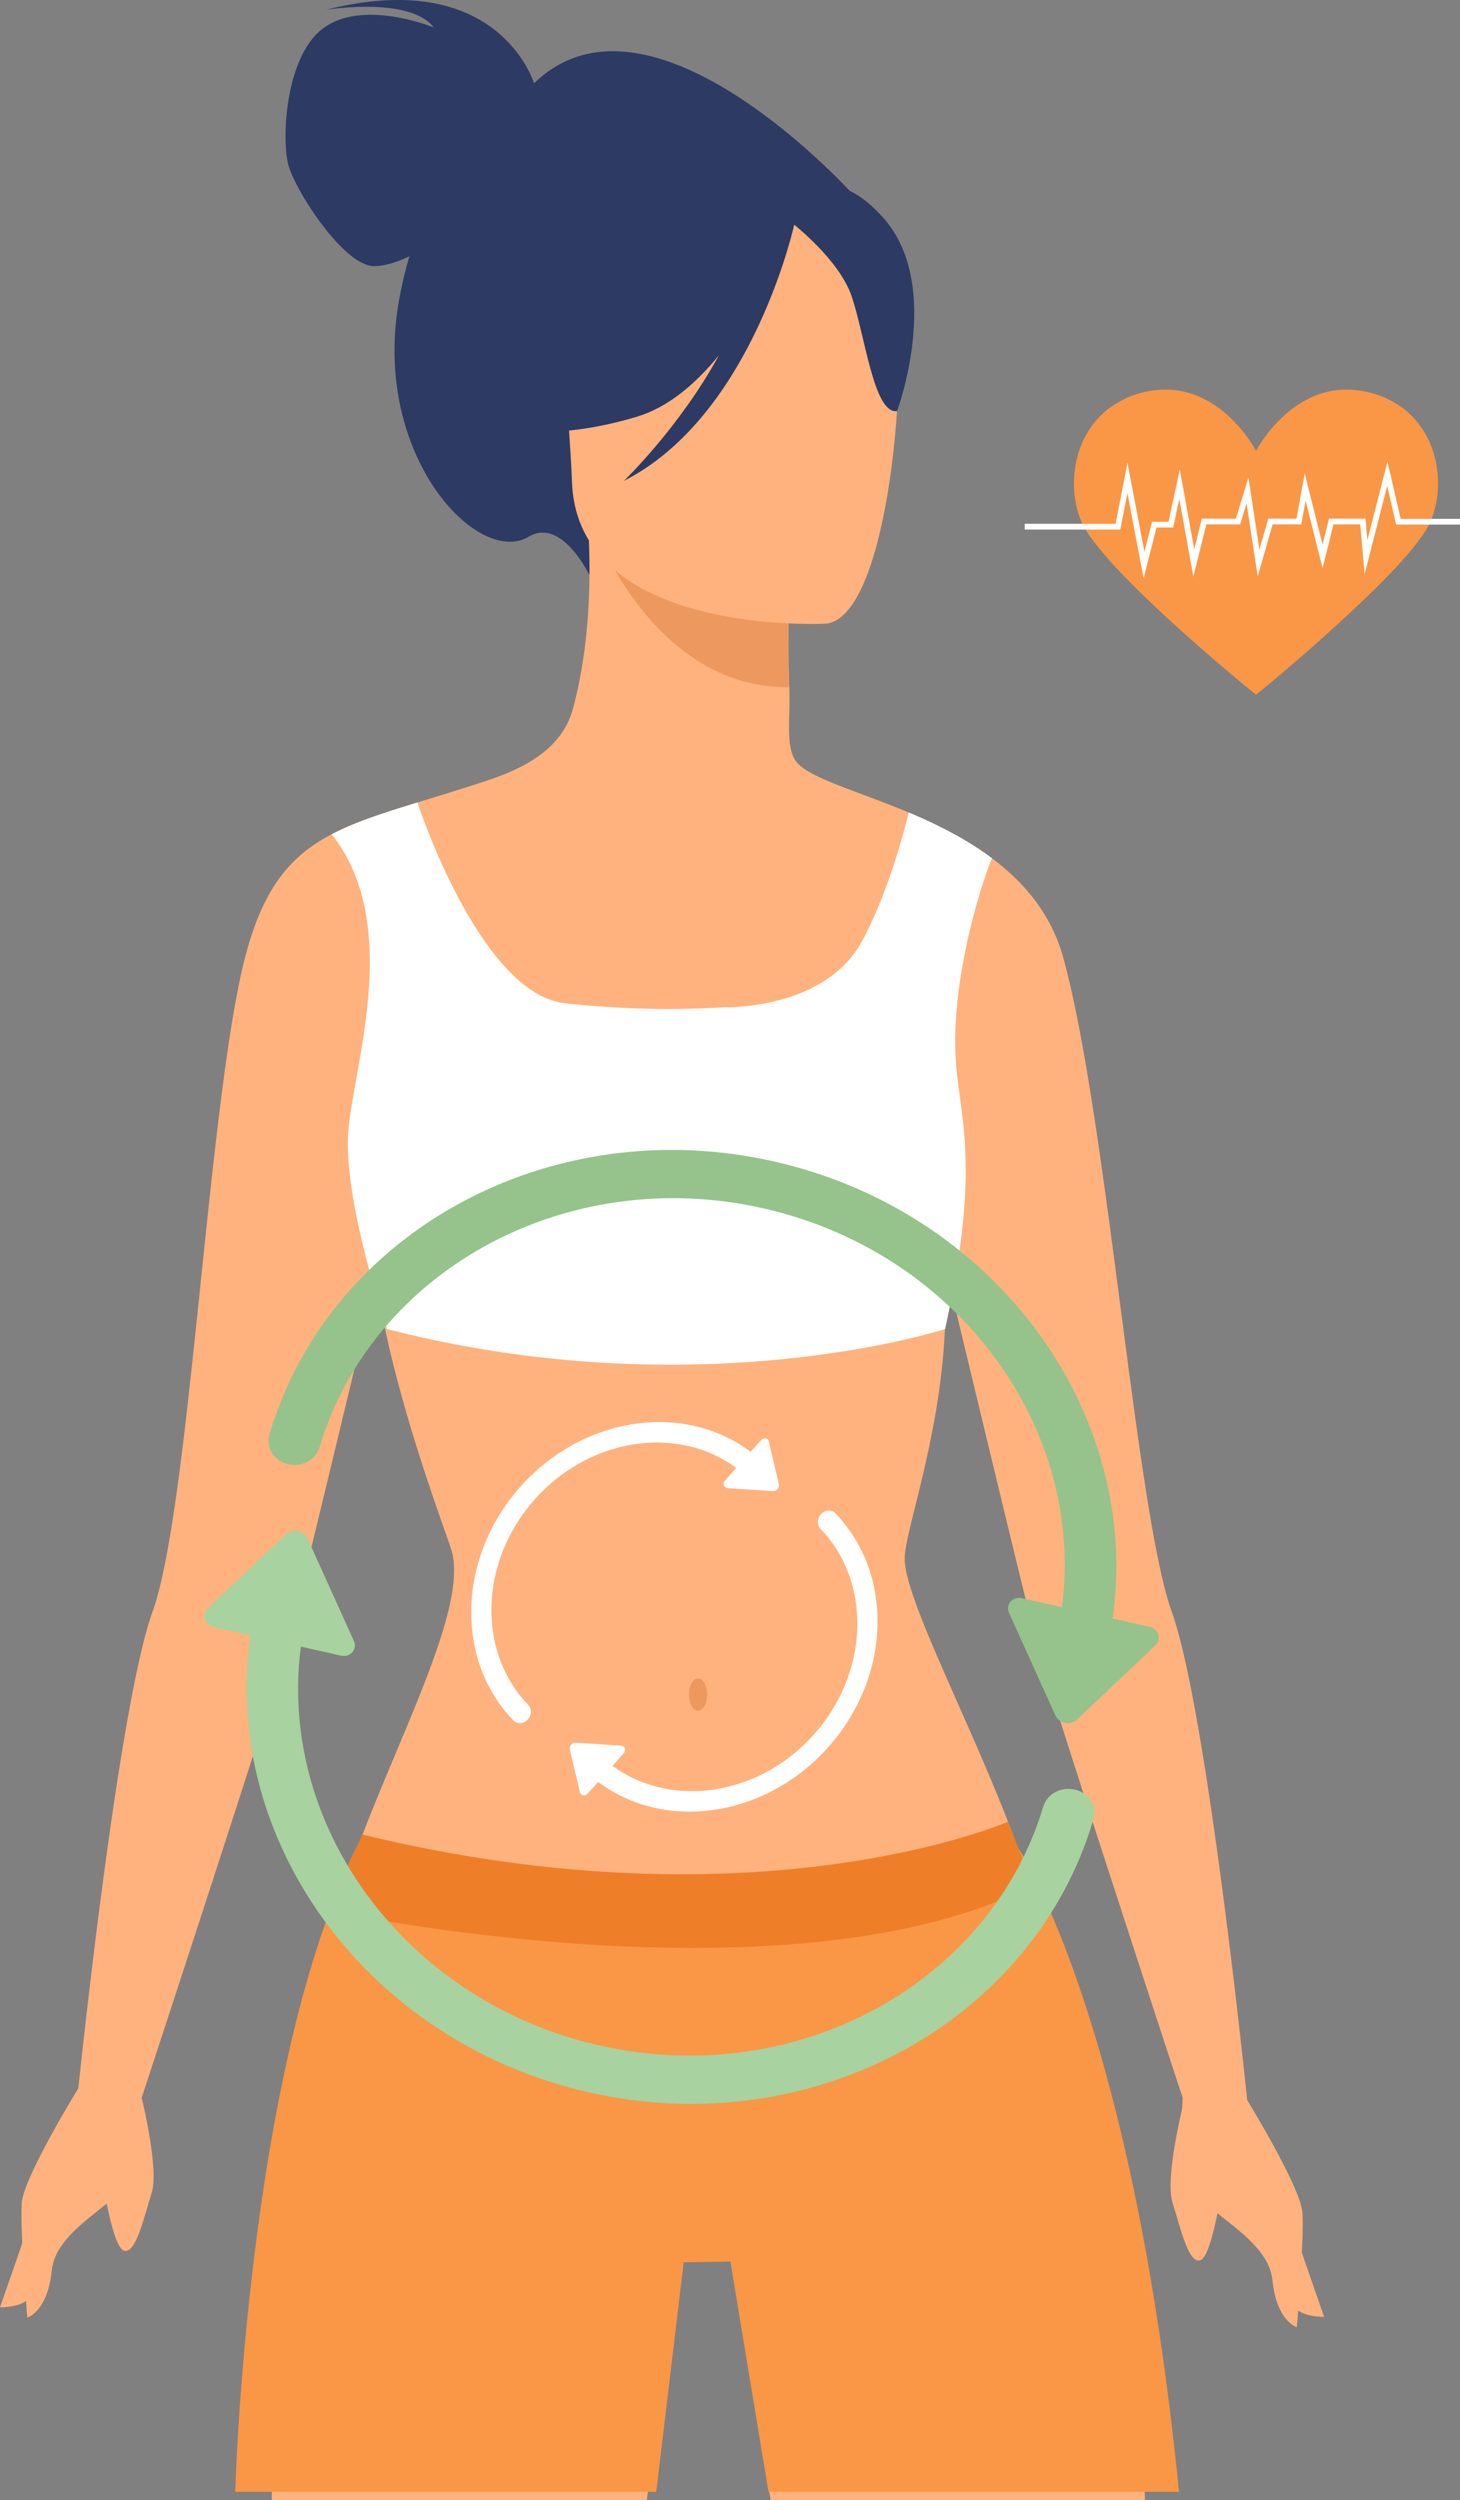
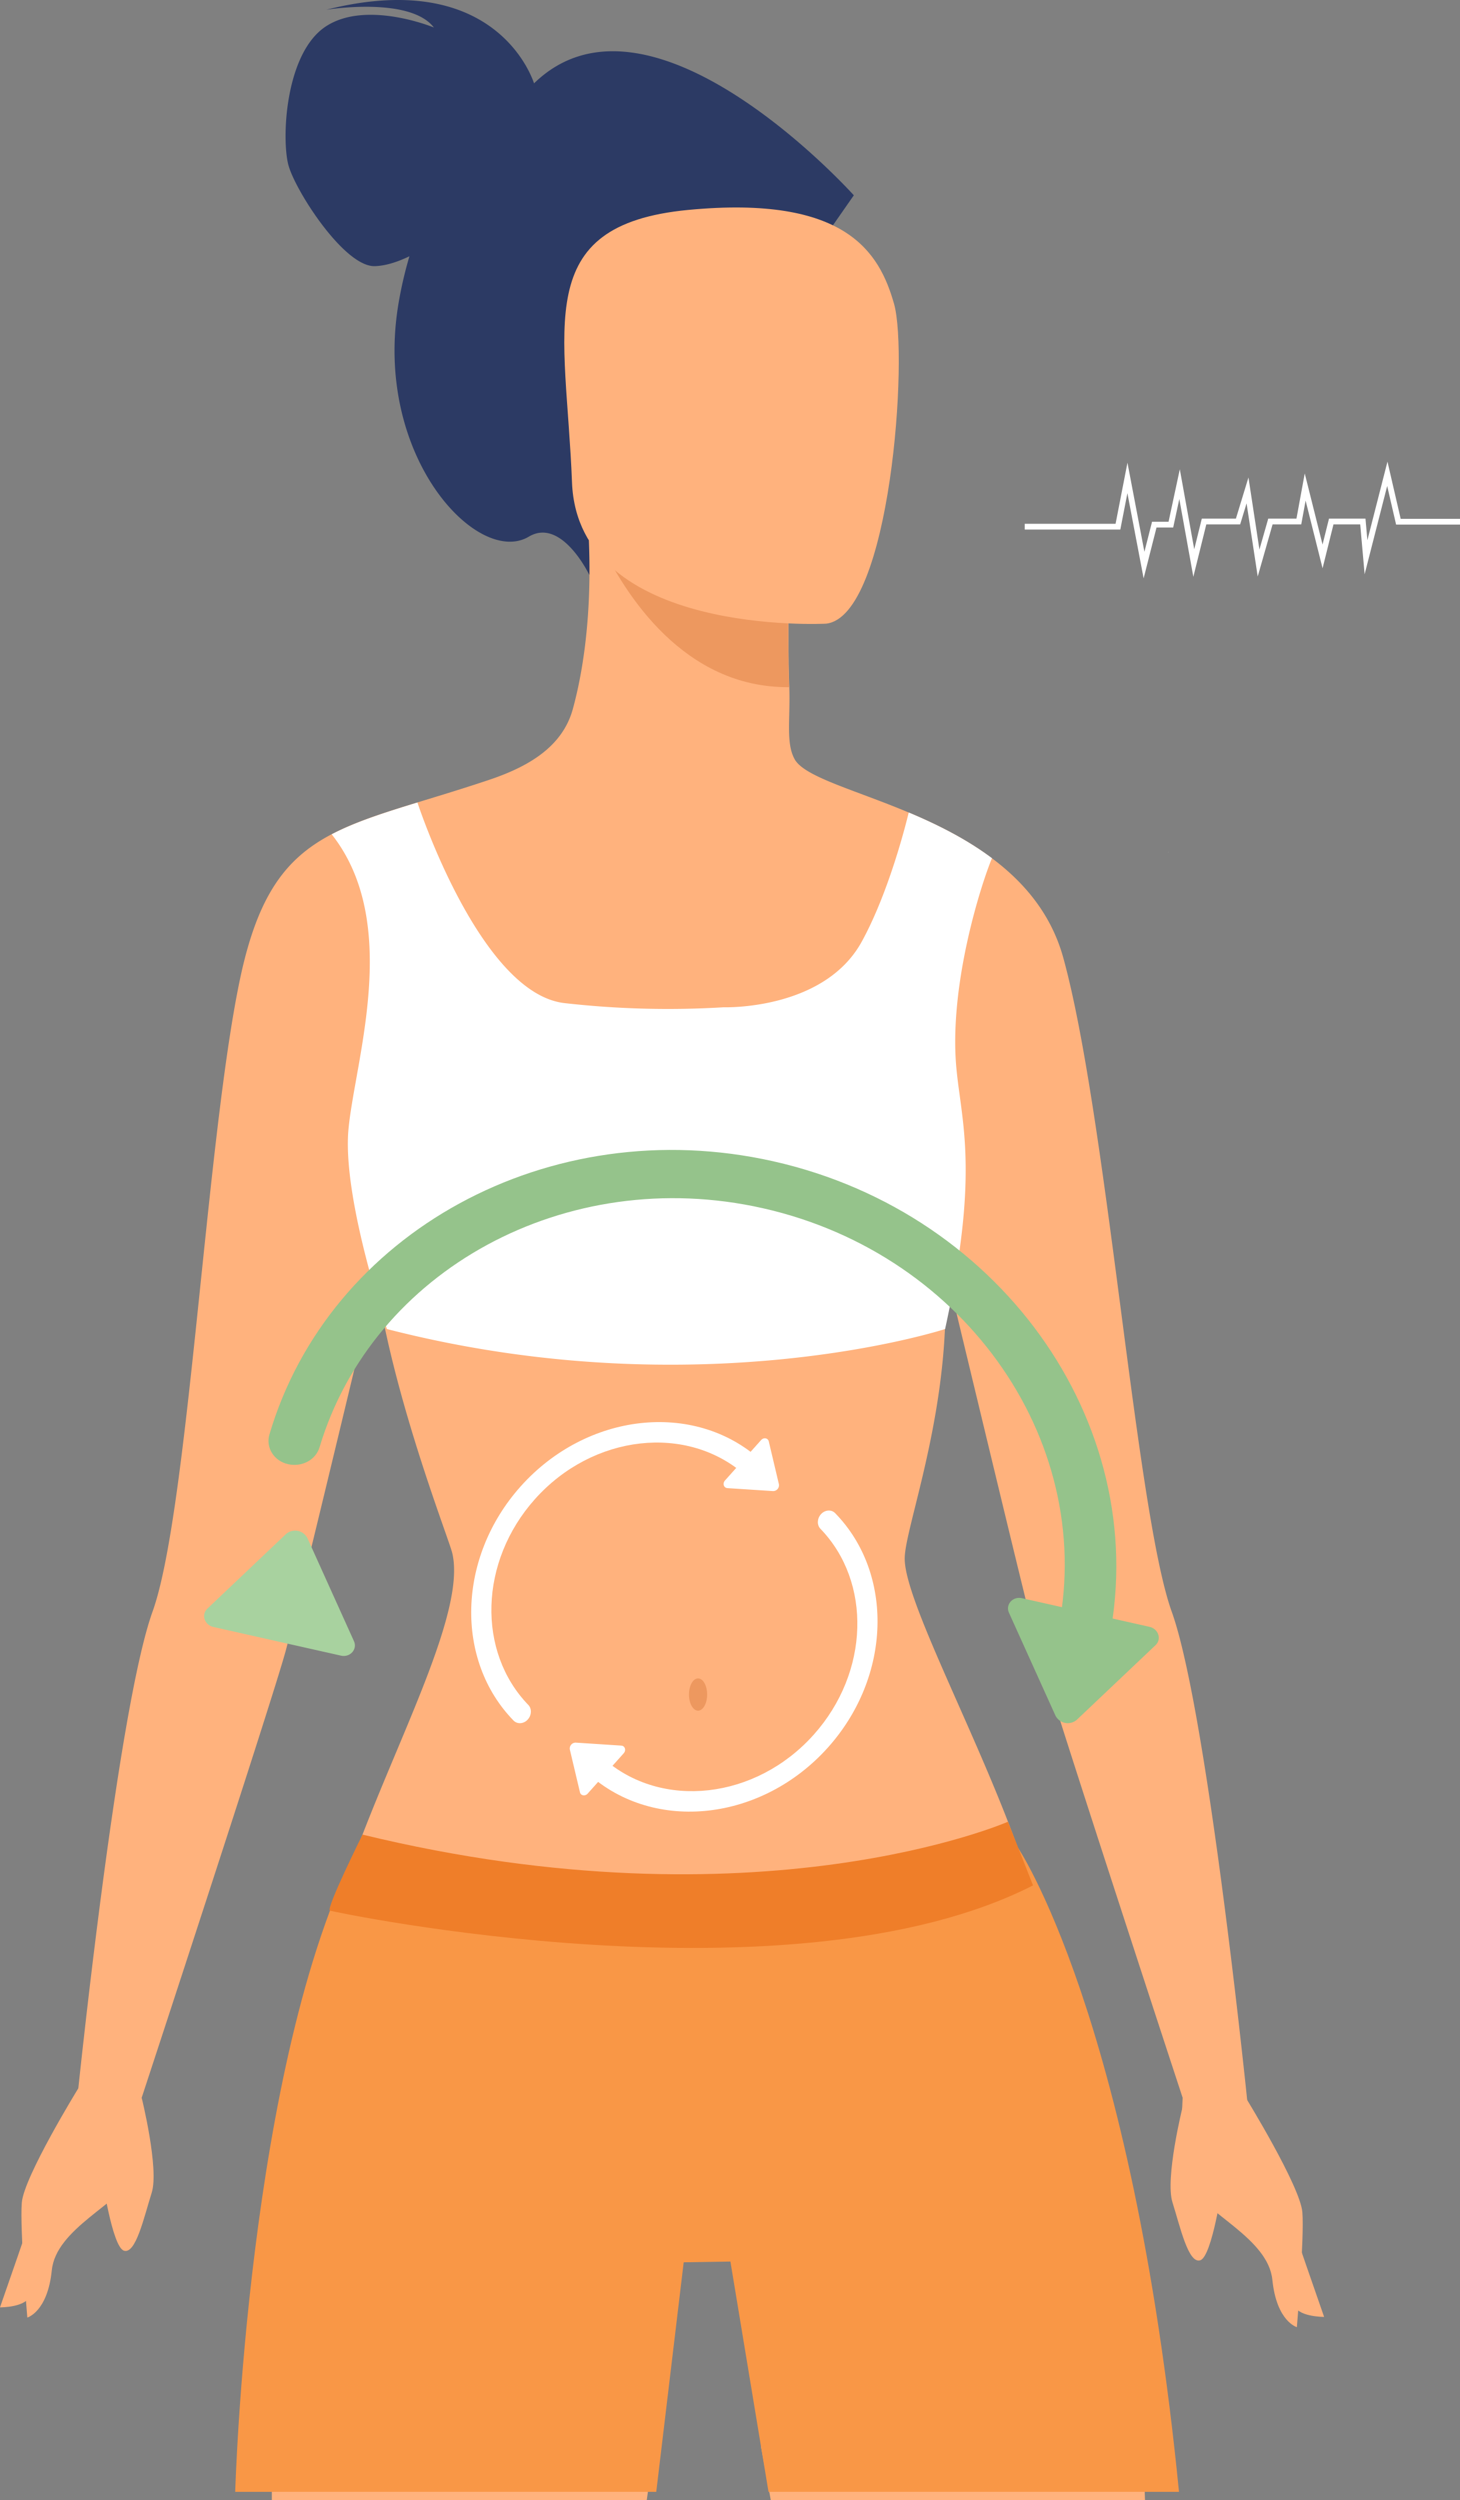
<svg xmlns="http://www.w3.org/2000/svg" viewBox="0 0 830.75 1422.05">
  <rect x="0" y="0" width="830.75" height="1422.05" fill="#808080" stroke="none" />
  <defs>
    <style>.cls-1{fill:#f99746;}.cls-2{fill:#2c3a64;}.cls-3{fill:#ffb27d;}.cls-4{fill:#ed985f;}.cls-5{fill:#fff;}.cls-6{fill:#ef7e29;}.cls-7{fill:#95c38b;}.cls-8{fill:#a8d29f;}</style>
  </defs>
  <title>Женское здоровье</title>
  <g id="Слой_2" data-name="Слой 2">
    <g id="Слой_1-2" data-name="Слой 1">
-       <path class="cls-1" d="M614.78,295.39c10.44,27.52,99.93,99.77,99.93,99.77s29.17-23.7,56.18-49.22c20.22-18.89,39.11-38.78,43.59-50.55,10.6-27.34-.67-66.45-39.78-73.08-38.94-6.63-60,34.14-60,34.14s-21-40.77-60.15-34.14a53.28,53.28,0,0,0-17.9,6.3C612.3,242.2,606.17,272.86,614.78,295.39Z" />
      <path class="cls-2" d="M303.87,47.41c-1.85-5.63-24-65.65-118.25-41.86,0,0,47.49-7.8,61.26,10.09,0,0-38.47-15.9-61.61-.52s-25.19,64.3-21.1,79,31.9,57.91,49.22,57.26c6.56-.24,13.49-2.69,19.58-5.63a229.09,229.09,0,0,0-6.07,26c-15.14,87.23,44.88,150.86,74,133.48C319.62,294.11,335.32,327,335.32,327L485.83,111.08S370.48-17.39,303.87,47.41Z" />
      <path class="cls-3" d="M514.79,885.82c-.76,23.22,40.43,99,64.07,164.47v0c15.25,42.26,30.31,81.44,38.41,102.23a244,244,0,0,1,11.8,39.94c7,34.59,18.51,107.06,22.3,224.83,0,1.57.09,3.16.14,4.74L438.58,1422l-.84-4.67-4.68-25.57,0-.14,4.52-111.21-13.43-20.67-38.5,14.52-17,143.07L368,1422l-213.33-.06c0-1.54,0-3.07,0-4.59-.06-37.28-.1-69.08-.11-96.19a768.46,768.46,0,0,1,49.09-270.83c24.76-65.8,61.39-134.65,53.69-167-1.78-7.48-27.62-73.06-39.84-135.33-1.27-6.5-2.54-13-3.79-19.54-.32,1.27-.62,2.55-.93,3.82-19.73,82.42-45.46,189.35-50.31,207C154.41,968.7,80,1195,80,1195H43.81s22.64-221.8,43-278.38,30.39-268,49.78-359.85c10.09-47.73,26-68.57,52.1-82.27h0c13.38-7,29.45-12.16,48.79-18.08,12.22-3.75,25.74-7.8,40.73-12.83,21.62-7.25,41.73-18.35,47.75-40.37,5.37-19.61,9.25-45.44,9.45-76.4v0q.07-9.39-.34-19.42h0v0l6.4,1,6.14,1L449,325.48v0s0,1.24-.1,3.48c0,.34,0,.72,0,1.13v.17c0,.36,0,.74,0,1.14,0,.71,0,1.5-.06,2.33,0,.57,0,1.17,0,1.79,0,2-.08,4.28-.12,6.77,0,.65,0,1.3,0,2,0,.32,0,.65,0,1,0,1,0,2,0,3.1v.15q0,2.91-.05,6c0,4.36,0,9,0,13.87q0,3.13.07,6.34c0,.48,0,1,0,1.46,0,2.06.08,4.15.13,6.24q.09,4.18.24,8.36c.63,18.13-2,31.53,2.92,40.78C457.3,441.76,485.78,449,517,462.1c16,6.72,32.66,15,47.37,26,18.5,13.81,33.86,31.95,40.68,56.76,24.9,90.53,41.31,315.23,61.67,371.81s43,278.38,43,278.38H673.56S599.17,968.7,591.09,939.29c-2.49-9.09-10.5-41.77-20.37-82.57-9-37.26-19.6-81.29-29-120.34-.89-3.71-1.76-7.38-2.64-11-.48,10.24-1,20.47-1.4,30.53C534.92,817.19,515.32,869.46,514.79,885.82Z" />
      <path class="cls-4" d="M449,325.5s-1.16,33.68,0,65.33c-59.79.56-93.41-52.74-107.48-82.46Z" />
      <path class="cls-3" d="M470.11,354.72s-141.24,7.63-144.64-80.4S301.55,128,391.58,119.4s108.86,24.31,117.14,53.42S506.76,350.46,470.11,354.72Z" />
-       <path class="cls-2" d="M502.68,124c-22.84-25.66-39.13-19.23-48.08-10.92C375.76,73.54,328.34,138.2,328.34,138.2c-7.08,63.52-51.27,101.41-51.27,101.41s26.36,14.95,85.17-2.55c18-5.35,33.67-18.85,46.85-35C386.57,243.24,355,273.5,355,273.5c69.7-35.46,94.48-135.18,96.93-145.72,8.92,7.42,26.55,23.61,32.36,39.92,7.88,22.15,12.79,68.18,26.18,66.1C510.42,233.8,536.93,162.51,502.68,124Z" />
      <path class="cls-3" d="M44.58,1187.73s-31,50.31-32.18,65.09,3.15,65.32,3.15,65.32,11.53-3.19,13.93-26.93,38.81-38,46.14-53.55,4.46-47.89,4.46-47.89Z" />
      <path class="cls-3" d="M80.63,1193.18s10,40.39,5.68,54-9,35.1-15.79,32.93-12.63-43-12.63-43Z" />
      <path class="cls-3" d="M20,1254c-.36,2.1-20,58.35-20,58.35s16.24.12,17.3-7.69S20,1254,20,1254Z" />
      <path class="cls-3" d="M708.89,1193.18s31,50.31,32.17,65.1-3.14,65.32-3.14,65.32-11.54-3.19-13.94-26.93-38.8-38-46.13-53.55-4.9-49.94-4.9-49.94Z" />
      <path class="cls-3" d="M672.84,1198.64s-10,40.38-5.69,54,9,35.09,15.8,32.93,12.63-43,12.63-43Z" />
      <path class="cls-3" d="M733.43,1259.42c.36,2.1,20,58.35,20,58.35s-16.25.11-17.31-7.7S733.43,1259.42,733.43,1259.42Z" />
      <path class="cls-1" d="M203.68,1050.29s146.08,45,375.18,0c0,0,65.11,95.36,92,367H437.29l-21.68-131-26.58.42-15.62,130.58H133.84S140.59,1173.1,203.68,1050.29Z" />
      <path class="cls-5" d="M544.21,607.74c2.65,28.24,11.65,55-2.44,128.64q-1.77,9.25-4,19.53s-140.06,45.64-317.61,0c0,0-1-2.94-2.6-7.95-1.27-4-2.92-9.42-4.72-15.72-7.25-25.28-17-65.13-14.52-90.34,3.8-39.25,30.2-117-9.58-167.37h0c13.38-7,29.45-12.16,48.79-18.08,0,0,35.35,108.37,83.57,114.07a522.4,522.4,0,0,0,90.7,2.38s57,1.92,78.54-37.32c16-29.1,25.86-69.81,26.73-73.46,16,6.72,32.66,15,47.37,26C558.31,502.78,539.75,560.39,544.21,607.74Z" />
      <path class="cls-5" d="M664.75,484.91c0-.11-.07-.24-.11-.35S664.79,484.6,664.75,484.91Z" />
      <path class="cls-5" d="M296.24,845.43c-36.12,40.44-37.43,98.93-4,133.19,2.13,2.17,5.81,1.91,8.07-.62h0c2.24-2.5,2.38-6.14.29-8.31-29.2-30.2-27.95-81.49,3.75-117,33-37,86.83-43,119.92-13.47l8.13-9.1C394.87,796.57,333.76,803.43,296.24,845.43Z" />
      <path class="cls-5" d="M413.9,846.39l25.91,1.69a3.33,3.33,0,0,0,3.37-4l-5.74-24.25c-.46-2-2.93-2.38-4.37-.77l-20.56,23C411,843.78,411.83,846.25,413.9,846.39Z" />
      <path class="cls-5" d="M471.2,993.81c36.12-40.44,37.43-98.93,4-133.19-2.12-2.18-5.81-1.92-8.07.61h0c-2.24,2.51-2.37,6.15-.28,8.31,29.19,30.2,27.94,81.5-3.76,117-33,37-86.83,43-119.91,13.46L335,1009.1C372.57,1042.66,433.68,1035.8,471.2,993.81Z" />
      <path class="cls-5" d="M353.55,992.84l-25.92-1.69a3.34,3.34,0,0,0-3.37,4l5.74,24.24c.46,1.95,2.93,2.38,4.37.77l20.56-23C356.42,995.45,355.61,993,353.55,992.84Z" />
      <polygon class="cls-5" points="650.73 328.95 641.5 280.49 637.47 301.19 583.08 301.19 583.08 297.92 634.77 297.92 641.53 263.18 651.18 313.85 655.53 296.74 664.92 296.74 671.32 266.91 679.53 312.4 683.84 294.98 703.24 294.98 710.38 271.57 716.62 312.56 721.64 294.98 737.69 294.98 742.41 269.28 752.54 309.72 756.21 294.98 776.97 294.98 778.05 307.26 789.48 262.56 797 295.1 830.75 295.1 830.75 298.37 794.39 298.37 789.32 276.41 776.48 326.62 773.97 298.25 758.76 298.25 752.55 323.22 742.9 284.73 740.42 298.25 724.11 298.25 715.65 327.89 709.31 286.29 705.66 298.25 686.4 298.25 679.02 328.06 671.04 283.81 667.56 300.02 658.07 300.02 650.73 328.95" />
      <path class="cls-6" d="M206.28,1043.46s-21.07,42.39-18.54,43.24,262.49,55.7,400.06-14.35l-14.25-36.21S431.54,1098.21,206.28,1043.46Z" />
      <path class="cls-7" d="M440,660.5C312.54,631.86,187.12,701.1,153.27,816c-2.15,7.29,2.65,15,10.63,16.77h0c7.9,1.77,15.77-2.41,17.93-9.62C212,722.54,322.14,662,434,687.18c116.56,26.19,191.6,135.6,167.26,243.89L630,937.52C657.62,814.53,572.39,690.25,440,660.5Z" />
      <path class="cls-7" d="M574.1,917.26l26.39,58.37a7.84,7.84,0,0,0,12.3,2.45l44.72-42.36c3.59-3.4,1.66-9.28-3.43-10.43L581.52,909C576.29,907.81,572,912.6,574.1,917.26Z" />
-       <path class="cls-8" d="M335.48,1190.16c127.47,28.64,252.89-40.6,286.74-155.52,2.14-7.29-2.66-15-10.64-16.77h0c-7.89-1.78-15.76,2.41-17.93,9.61-30.2,100.64-140.31,161.14-252.17,136-116.57-26.2-191.6-135.6-167.27-243.9l-28.71-6.45C117.87,1036.13,203.1,1160.41,335.48,1190.16Z" />
      <path class="cls-8" d="M201.39,933.41,175,875a7.85,7.85,0,0,0-12.3-2.45L118,914.94c-3.59,3.4-1.66,9.29,3.42,10.43L194,941.67C199.2,942.85,203.5,938.06,201.39,933.41Z" />
      <path class="cls-4" d="M402.37,963.79c0,5.07-2.32,9.18-5.17,9.18s-5.17-4.11-5.17-9.18,2.31-9.18,5.17-9.18S402.37,958.72,402.37,963.79Z" />
    </g>
  </g>
</svg>